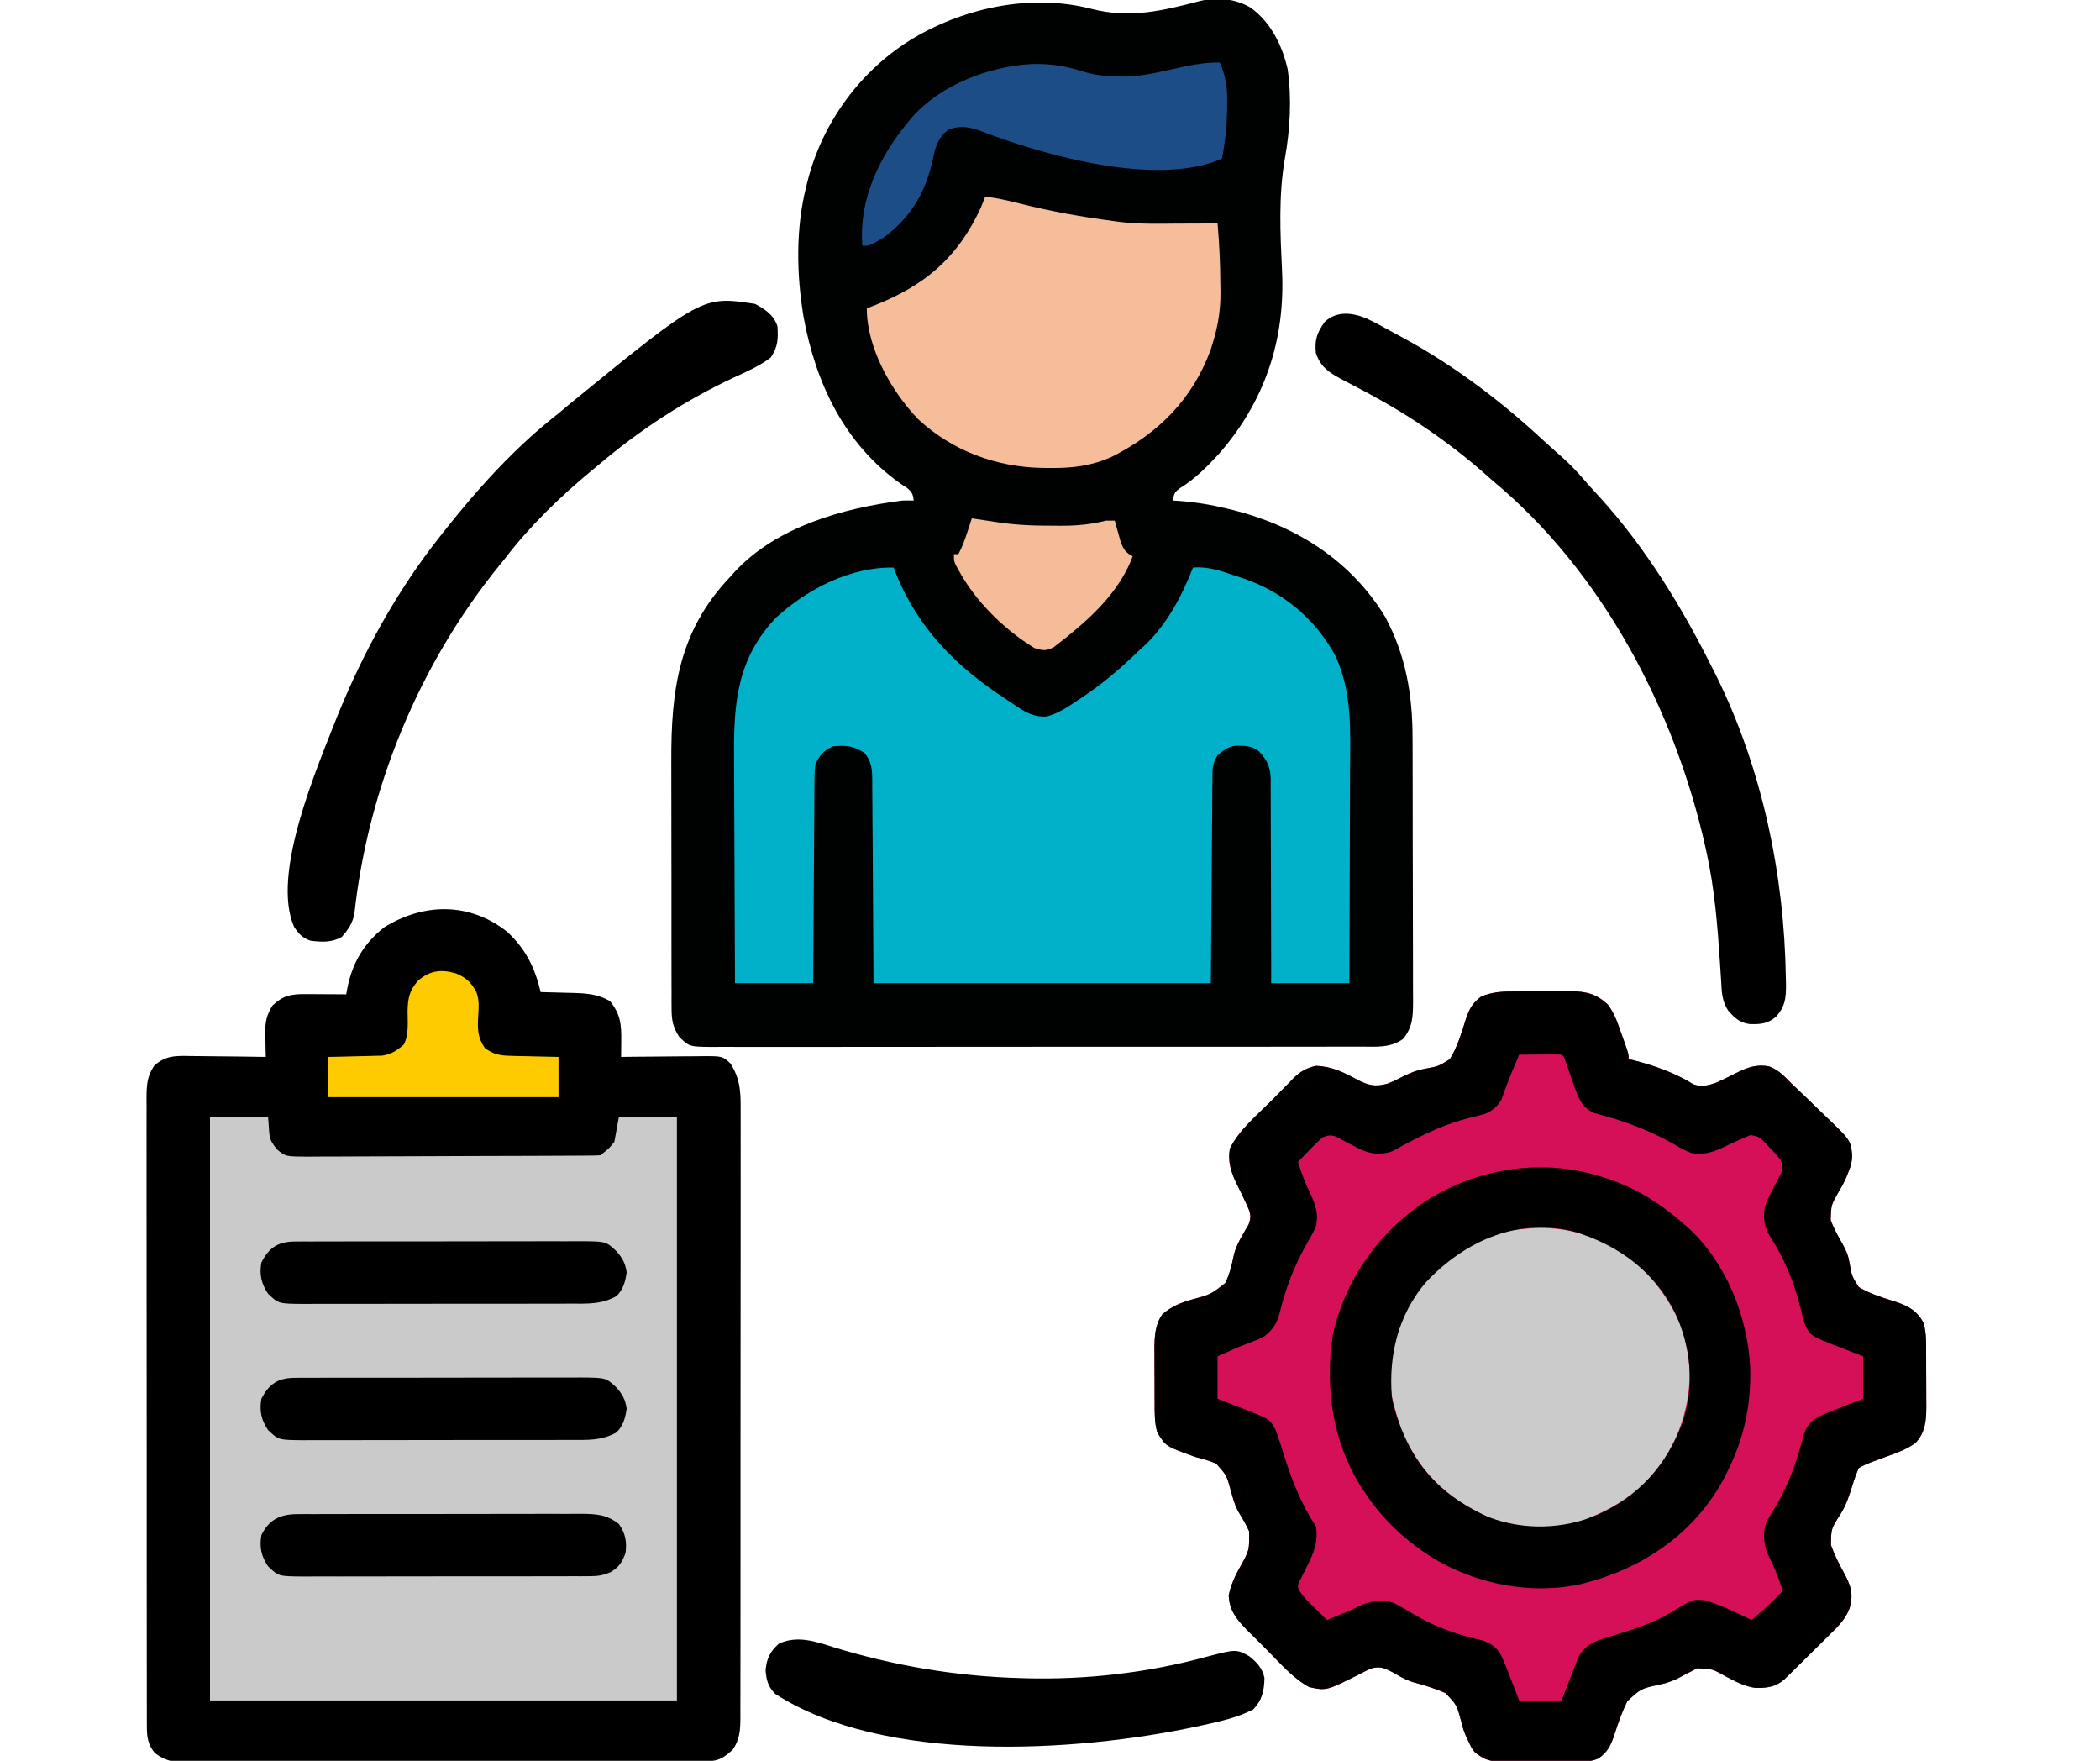
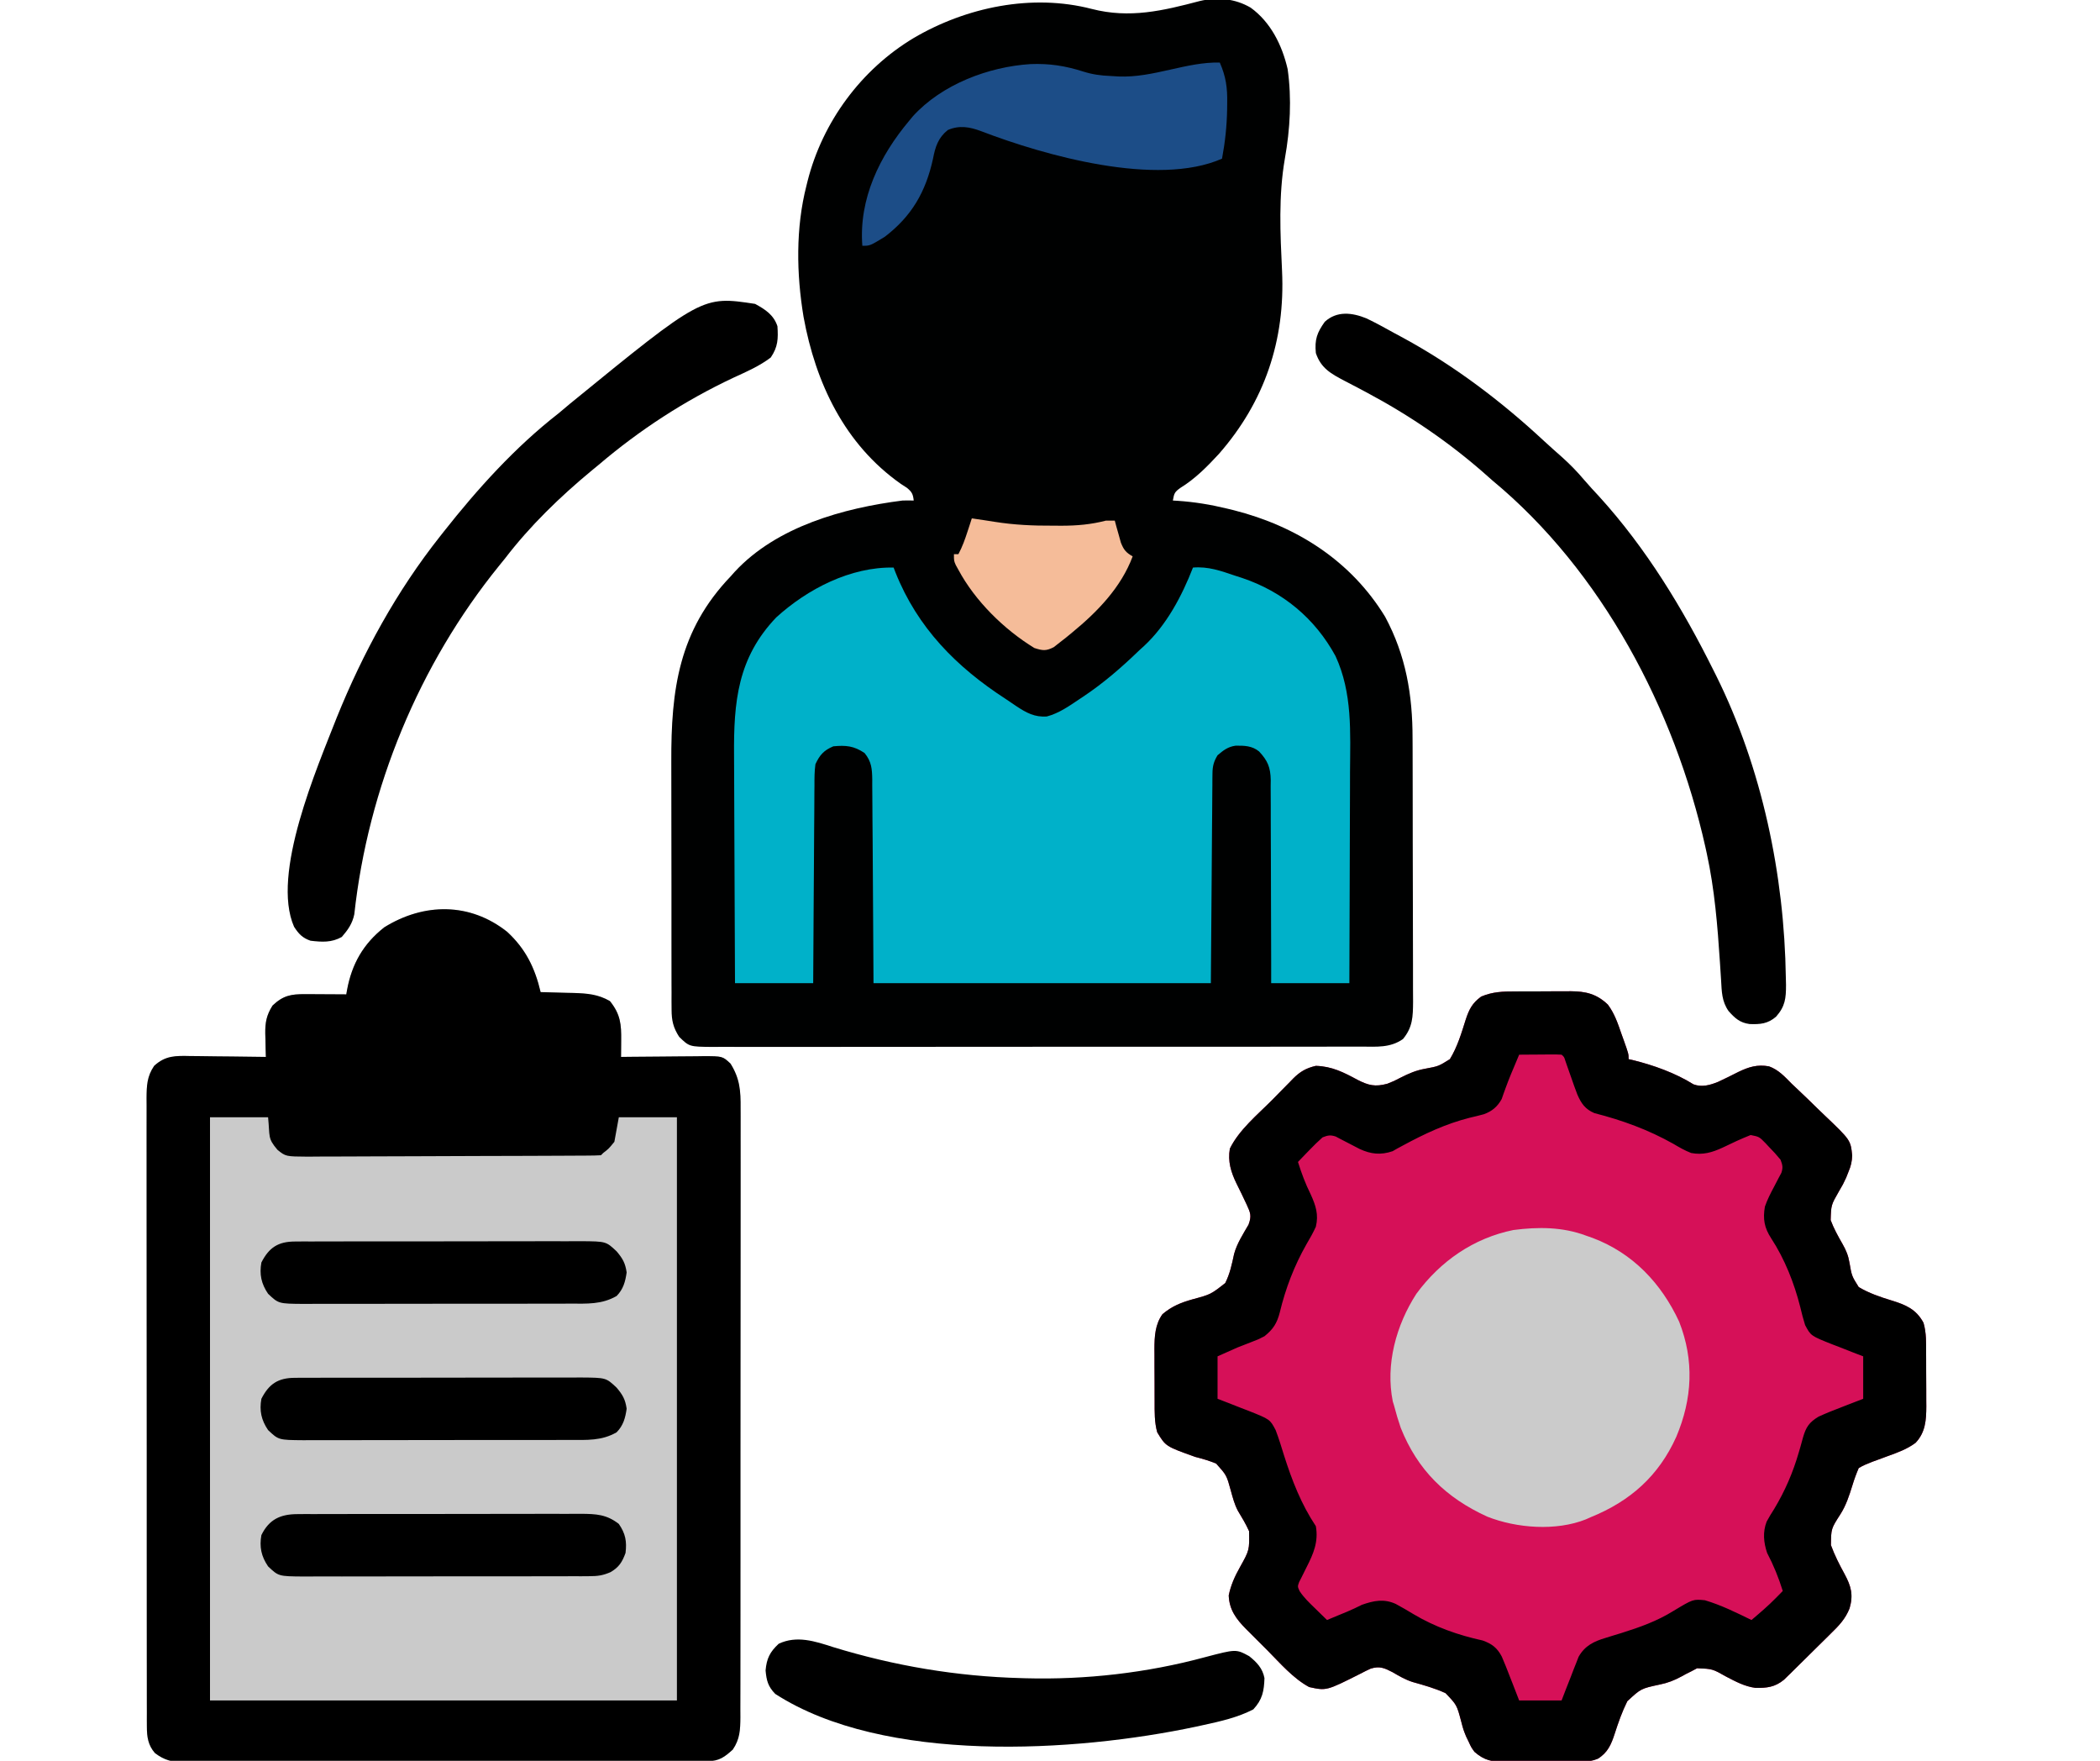
<svg xmlns="http://www.w3.org/2000/svg" version="1.1" width="940" height="788">
  <path d="M0 0 C9.002 6.489 14.13 16.85 16.586 27.531 C18.461 40.811 17.698 54.346 15.358 67.492 C12.448 84.221 13.281 101.014 14.083 117.895 C15.544 148.828 6.313 176.349 -14.227 199.781 C-19.379 205.369 -24.786 210.839 -31.289 214.844 C-34.099 216.811 -34.207 217.391 -34.789 220.594 C-34.063 220.636 -33.336 220.679 -32.588 220.722 C-25.105 221.241 -18.011 222.388 -10.727 224.156 C-9.647 224.418 -8.568 224.68 -7.457 224.949 C20.604 232.08 44.93 247.568 60.211 272.594 C69.534 289.914 72.515 307.617 72.501 327.107 C72.507 328.497 72.514 329.887 72.522 331.276 C72.539 335.003 72.544 338.73 72.545 342.457 C72.547 344.791 72.551 347.125 72.556 349.459 C72.575 357.618 72.583 365.776 72.582 373.934 C72.58 381.519 72.602 389.103 72.633 396.688 C72.659 403.226 72.67 409.764 72.669 416.302 C72.668 420.196 72.674 424.09 72.695 427.984 C72.714 431.639 72.714 435.294 72.7 438.949 C72.697 440.922 72.714 442.894 72.731 444.867 C72.683 451.59 72.58 456.308 68.211 461.594 C62.48 465.602 56.398 465.015 49.685 464.981 C48.41 464.987 47.135 464.992 45.822 464.998 C42.289 465.012 38.757 465.008 35.225 465.001 C31.413 464.996 27.601 465.008 23.789 465.019 C16.324 465.036 8.86 465.037 1.395 465.031 C-4.672 465.027 -10.739 465.029 -16.805 465.034 C-18.101 465.035 -18.101 465.035 -19.422 465.036 C-21.176 465.038 -22.93 465.039 -24.683 465.041 C-41.131 465.055 -57.578 465.049 -74.025 465.038 C-89.075 465.028 -104.125 465.041 -119.174 465.065 C-134.626 465.089 -150.078 465.099 -165.53 465.092 C-174.206 465.089 -182.881 465.091 -191.557 465.108 C-198.941 465.123 -206.326 465.124 -213.71 465.106 C-217.478 465.098 -221.246 465.096 -225.013 465.111 C-229.097 465.127 -233.18 465.113 -237.263 465.095 C-238.456 465.105 -239.648 465.114 -240.877 465.124 C-251.236 465.031 -251.236 465.031 -255.789 460.594 C-258.444 456.481 -259.165 453.309 -259.177 448.457 C-259.187 447.248 -259.197 446.039 -259.207 444.793 C-259.202 443.479 -259.198 442.165 -259.193 440.812 C-259.199 439.403 -259.206 437.995 -259.214 436.586 C-259.232 432.767 -259.231 428.949 -259.225 425.129 C-259.222 421.927 -259.228 418.725 -259.234 415.523 C-259.248 407.951 -259.246 400.379 -259.235 392.807 C-259.224 385.041 -259.238 377.275 -259.265 369.509 C-259.287 362.811 -259.293 356.114 -259.287 349.416 C-259.284 345.43 -259.286 341.444 -259.304 337.458 C-259.431 305.294 -255.976 278.835 -232.789 254.594 C-232.175 253.905 -231.562 253.217 -230.93 252.508 C-212.194 232.251 -182.24 223.944 -155.789 220.594 C-154.123 220.553 -152.455 220.532 -150.789 220.594 C-151.115 217.727 -151.57 216.774 -153.836 214.91 C-154.728 214.331 -155.62 213.753 -156.539 213.156 C-181.707 195.464 -194.694 168.058 -200.102 138.406 C-203.302 119.153 -203.662 98.591 -198.789 79.594 C-198.628 78.942 -198.467 78.291 -198.301 77.62 C-191.583 51.103 -174.28 27.655 -150.789 13.594 C-127.274 -0.219 -97.866 -6.342 -71.102 0.594 C-54.119 4.962 -39.266 1.418 -22.679 -2.964 C-14.821 -4.804 -6.96 -4.054 0 0 Z" fill="#000101" transform="translate(559.789,3.406)" />
  <path d="M0 0 C8.291 7.626 12.462 16.194 15 27 C15.69 27.015 16.381 27.029 17.092 27.044 C20.249 27.119 23.406 27.216 26.562 27.312 C27.649 27.335 28.735 27.358 29.854 27.381 C35.935 27.584 40.673 27.956 46 31 C50.742 36.865 51.153 41.421 51.062 48.75 C51.058 49.447 51.053 50.145 51.049 50.863 C51.037 52.576 51.019 54.288 51 56 C52.96 55.976 52.96 55.976 54.96 55.952 C59.814 55.898 64.669 55.864 69.524 55.835 C71.624 55.82 73.724 55.8 75.824 55.774 C78.845 55.737 81.866 55.72 84.887 55.707 C85.823 55.692 86.76 55.676 87.725 55.66 C96.428 55.658 96.428 55.658 100 59 C104.211 65.756 104.569 71.192 104.501 79.045 C104.507 80.244 104.512 81.443 104.518 82.679 C104.529 85.99 104.523 89.3 104.508 92.612 C104.497 96.189 104.509 99.766 104.518 103.344 C104.532 110.345 104.524 117.345 104.509 124.346 C104.493 132.5 104.496 140.655 104.5 148.809 C104.505 163.359 104.491 177.908 104.467 192.457 C104.443 206.573 104.436 220.688 104.446 234.804 C104.457 250.181 104.459 265.557 104.445 280.934 C104.443 282.574 104.442 284.213 104.44 285.853 C104.44 286.66 104.439 287.466 104.438 288.297 C104.433 293.981 104.435 299.664 104.439 305.348 C104.444 312.273 104.438 319.198 104.419 326.123 C104.409 329.656 104.404 333.189 104.411 336.721 C104.42 340.551 104.405 344.38 104.388 348.209 C104.397 349.885 104.397 349.885 104.406 351.594 C104.36 357.127 104.215 361.269 101 366 C97.296 369.342 94.899 371.121 89.932 371.137 C89.075 371.142 88.218 371.147 87.336 371.152 C86.389 371.153 85.443 371.153 84.467 371.154 C83.466 371.158 82.465 371.163 81.433 371.167 C78.056 371.181 74.679 371.187 71.302 371.193 C68.889 371.201 66.477 371.209 64.064 371.218 C56.808 371.242 49.552 371.257 42.296 371.27 C40.246 371.273 38.197 371.277 36.148 371.281 C23.424 371.307 10.699 371.329 -2.025 371.341 C-4.973 371.344 -7.921 371.347 -10.869 371.35 C-11.968 371.351 -11.968 371.351 -13.089 371.352 C-24.957 371.365 -36.825 371.398 -48.692 371.44 C-60.875 371.482 -73.058 371.506 -85.241 371.511 C-92.081 371.515 -98.922 371.526 -105.763 371.559 C-112.199 371.59 -118.634 371.596 -125.07 371.584 C-127.433 371.584 -129.795 371.592 -132.158 371.609 C-135.383 371.632 -138.607 371.624 -141.833 371.608 C-142.768 371.622 -143.703 371.636 -144.667 371.65 C-149.986 371.585 -153.349 370.768 -157.631 367.561 C-160.701 364.061 -161.25 360.317 -161.254 355.794 C-161.26 354.761 -161.266 353.727 -161.272 352.661 C-161.268 351.532 -161.265 350.403 -161.261 349.24 C-161.265 348.035 -161.268 346.83 -161.272 345.589 C-161.281 342.249 -161.28 338.908 -161.276 335.567 C-161.274 331.963 -161.283 328.359 -161.29 324.755 C-161.303 317.696 -161.305 310.637 -161.302 303.578 C-161.301 297.84 -161.302 292.103 -161.307 286.366 C-161.307 285.549 -161.308 284.733 -161.308 283.892 C-161.31 282.234 -161.311 280.575 -161.312 278.917 C-161.323 263.363 -161.321 247.809 -161.315 232.255 C-161.309 218.023 -161.321 203.791 -161.34 189.56 C-161.359 174.948 -161.367 160.337 -161.364 145.726 C-161.362 137.522 -161.364 129.318 -161.378 121.114 C-161.39 114.131 -161.392 107.147 -161.38 100.163 C-161.374 96.6 -161.373 93.037 -161.385 89.474 C-161.397 85.611 -161.387 81.749 -161.374 77.887 C-161.382 76.76 -161.389 75.633 -161.397 74.472 C-161.358 68.917 -161.232 64.749 -158 60 C-152.924 55.32 -148.325 55.465 -141.789 55.609 C-140.337 55.618 -140.337 55.618 -138.855 55.627 C-135.778 55.649 -132.702 55.699 -129.625 55.75 C-127.533 55.77 -125.44 55.788 -123.348 55.805 C-118.231 55.849 -113.116 55.918 -108 56 C-108.035 54.842 -108.07 53.685 -108.105 52.492 C-108.134 50.953 -108.161 49.414 -108.188 47.875 C-108.213 47.114 -108.238 46.354 -108.264 45.57 C-108.328 40.609 -107.73 37.309 -105 33 C-100.256 28.5 -96.738 27.868 -90.359 27.902 C-89.289 27.906 -88.22 27.909 -87.117 27.912 C-86.006 27.92 -84.895 27.929 -83.75 27.938 C-82.06 27.944 -82.06 27.944 -80.336 27.951 C-77.557 27.963 -74.779 27.979 -72 28 C-71.885 27.343 -71.771 26.685 -71.653 26.008 C-69.503 14.395 -64.391 5.381 -55 -2 C-37.293 -13.002 -16.694 -13.227 0 0 Z" fill="#CACACA" transform="translate(227,417)" />
  <path d="M0 0 C0.885 -0.004 1.77 -0.009 2.682 -0.013 C4.547 -0.019 6.412 -0.019 8.277 -0.015 C11.116 -0.012 13.955 -0.035 16.795 -0.061 C18.613 -0.063 20.432 -0.064 22.25 -0.062 C23.092 -0.072 23.934 -0.081 24.801 -0.09 C31.53 -0.038 36.369 1.083 41.391 5.879 C44.385 9.845 45.898 14.393 47.504 19.051 C47.815 19.913 48.127 20.776 48.447 21.664 C50.691 27.967 50.691 27.967 50.691 30.301 C51.3 30.436 51.908 30.571 52.535 30.711 C61.765 32.978 71.63 36.497 79.727 41.578 C83.533 42.978 87.133 41.935 90.796 40.444 C93.842 39.023 96.853 37.542 99.844 36.008 C104.536 33.762 108.327 32.597 113.527 33.525 C117.805 35.058 120.547 38.124 123.691 41.301 C124.667 42.228 125.646 43.152 126.628 44.073 C129.407 46.688 132.144 49.342 134.866 52.016 C136.003 53.126 137.148 54.229 138.299 55.325 C150.061 66.533 150.061 66.533 150.762 73.419 C150.663 76.048 150.234 78.067 149.191 80.488 C148.642 81.882 148.642 81.882 148.082 83.305 C146.691 86.301 146.691 86.301 144.801 89.516 C141.329 95.573 141.329 95.573 141.129 102.342 C142.541 106.126 144.45 109.552 146.457 113.047 C148.055 115.857 149.025 118.208 149.551 121.398 C150.573 127.331 150.573 127.331 153.691 132.301 C158.253 135.016 163.177 136.705 168.239 138.25 C174.653 140.222 179.405 142.148 182.691 148.301 C184.01 152.811 183.853 157.415 183.859 162.074 C183.863 162.916 183.866 163.758 183.869 164.626 C183.875 166.402 183.877 168.179 183.877 169.956 C183.879 172.66 183.897 175.363 183.916 178.066 C183.919 179.798 183.921 181.53 183.922 183.262 C183.929 184.063 183.936 184.864 183.944 185.69 C183.919 191.88 183.563 197.318 179.137 202.008 C175.313 204.846 171.018 206.394 166.566 207.988 C164.98 208.574 163.394 209.161 161.809 209.75 C161.114 210.001 160.419 210.252 159.703 210.51 C157.589 211.341 155.635 212.119 153.691 213.301 C152.58 215.885 151.694 218.312 150.879 220.988 C149.432 225.618 148.062 229.952 145.434 234.059 C141.33 240.445 141.33 240.445 141.253 247.787 C142.91 252.334 145.055 256.532 147.379 260.77 C150.278 266.173 151.352 270.023 149.597 276.073 C147.736 280.802 144.805 283.862 141.195 287.355 C140.565 287.983 139.935 288.611 139.286 289.257 C137.962 290.572 136.631 291.881 135.295 293.185 C133.251 295.179 131.227 297.191 129.205 299.207 C127.911 300.487 126.616 301.765 125.32 303.043 C124.716 303.642 124.112 304.241 123.489 304.858 C122.919 305.413 122.348 305.967 121.76 306.539 C121.263 307.025 120.766 307.512 120.253 308.013 C116.19 311.363 112.543 311.764 107.42 311.661 C102.643 311.03 98.677 308.878 94.441 306.676 C88.212 303.157 88.212 303.157 81.352 302.887 C80.474 303.353 79.596 303.82 78.691 304.301 C77.973 304.657 77.255 305.012 76.516 305.379 C75.811 305.766 75.105 306.152 74.379 306.551 C71.124 308.311 68.189 309.472 64.582 310.188 C56.202 311.991 56.202 311.991 50.111 317.642 C47.767 322.356 46.067 327.207 44.453 332.211 C42.918 336.969 41.304 340.729 36.857 343.404 C34.419 344.413 32.65 344.566 30.018 344.591 C29.097 344.604 28.175 344.617 27.226 344.63 C25.743 344.633 25.743 344.633 24.23 344.637 C23.207 344.643 22.184 344.65 21.129 344.657 C18.966 344.667 16.802 344.672 14.639 344.671 C11.335 344.676 8.033 344.712 4.73 344.75 C2.626 344.756 0.522 344.76 -1.582 344.762 C-3.059 344.783 -3.059 344.783 -4.566 344.805 C-10.467 344.766 -13.802 344.208 -18.309 340.301 C-19.777 338.25 -19.777 338.25 -20.809 335.988 C-21.229 335.119 -21.649 334.251 -22.082 333.355 C-23.309 330.301 -23.309 330.301 -24.285 326.559 C-26.215 319.307 -26.215 319.307 -31.242 314.044 C-35.995 311.834 -40.978 310.459 -46.012 309.043 C-49.283 307.986 -51.969 306.414 -54.934 304.676 C-58.616 302.771 -60.719 301.817 -64.746 303.051 C-66.292 303.748 -67.811 304.506 -69.309 305.301 C-84.583 312.996 -84.583 312.996 -92.309 311.301 C-99.514 307.397 -105.276 300.64 -111.001 294.869 C-112.628 293.231 -114.266 291.604 -115.904 289.979 C-116.952 288.929 -118 287.879 -119.047 286.828 C-119.531 286.348 -120.016 285.867 -120.515 285.373 C-124.947 280.879 -128.061 276.743 -128.309 270.301 C-127.393 265.76 -125.566 261.705 -123.301 257.691 C-119.023 250.014 -119.023 250.014 -119.203 241.531 C-120.637 238.305 -122.473 235.328 -124.277 232.298 C-125.744 229.458 -126.504 226.523 -127.351 223.452 C-129.257 216.505 -129.257 216.505 -133.93 211.293 C-137.029 210.011 -140.06 209.128 -143.309 208.301 C-156.512 203.584 -156.512 203.584 -160.309 197.301 C-161.587 192.765 -161.47 188.202 -161.477 183.527 C-161.482 182.264 -161.482 182.264 -161.487 180.976 C-161.492 179.199 -161.494 177.422 -161.494 175.646 C-161.496 172.942 -161.514 170.239 -161.533 167.535 C-161.536 165.803 -161.538 164.072 -161.539 162.34 C-161.546 161.539 -161.553 160.737 -161.561 159.912 C-161.539 154.424 -161.277 149.031 -157.953 144.421 C-153.733 140.88 -149.807 139.289 -144.53 137.794 C-136.352 135.587 -136.352 135.587 -129.869 130.505 C-127.773 126.373 -126.866 121.98 -125.899 117.477 C-124.613 112.739 -121.864 108.579 -119.434 104.352 C-117.982 100.414 -118.577 99.071 -120.309 95.301 C-121.775 92.162 -123.275 89.05 -124.83 85.955 C-127.299 80.855 -128.784 76.096 -127.809 70.363 C-123.655 61.883 -115.461 55.208 -108.856 48.553 C-107.777 47.462 -106.701 46.366 -105.631 45.266 C-104.063 43.656 -102.482 42.059 -100.898 40.465 C-100.426 39.975 -99.954 39.486 -99.468 38.981 C-96.315 35.849 -93.634 34.303 -89.309 33.301 C-82.049 33.522 -76.874 36.204 -70.576 39.594 C-65.724 42.057 -62.766 42.791 -57.309 41.301 C-54.273 40.097 -54.273 40.097 -51.309 38.551 C-47.601 36.684 -44.548 35.344 -40.449 34.602 C-34.402 33.484 -34.402 33.484 -29.309 30.301 C-25.965 24.819 -24.146 18.736 -22.238 12.645 C-20.741 8.075 -19.313 5.2 -15.309 2.301 C-10.16 0.108 -5.496 -0.006 0 0 Z" fill="#D61058" transform="translate(678.309,443.699)" />
  <path d="M0 0 C8.291 7.626 12.462 16.194 15 27 C15.69 27.015 16.381 27.029 17.092 27.044 C20.249 27.119 23.406 27.216 26.562 27.312 C27.649 27.335 28.735 27.358 29.854 27.381 C35.935 27.584 40.673 27.956 46 31 C50.742 36.865 51.153 41.421 51.062 48.75 C51.058 49.447 51.053 50.145 51.049 50.863 C51.037 52.576 51.019 54.288 51 56 C52.96 55.976 52.96 55.976 54.96 55.952 C59.814 55.898 64.669 55.864 69.524 55.835 C71.624 55.82 73.724 55.8 75.824 55.774 C78.845 55.737 81.866 55.72 84.887 55.707 C85.823 55.692 86.76 55.676 87.725 55.66 C96.428 55.658 96.428 55.658 100 59 C104.211 65.756 104.569 71.192 104.501 79.045 C104.507 80.244 104.512 81.443 104.518 82.679 C104.529 85.99 104.523 89.3 104.508 92.612 C104.497 96.189 104.509 99.766 104.518 103.344 C104.532 110.345 104.524 117.345 104.509 124.346 C104.493 132.5 104.496 140.655 104.5 148.809 C104.505 163.359 104.491 177.908 104.467 192.457 C104.443 206.573 104.436 220.688 104.446 234.804 C104.457 250.181 104.459 265.557 104.445 280.934 C104.443 282.574 104.442 284.213 104.44 285.853 C104.44 286.66 104.439 287.466 104.438 288.297 C104.433 293.981 104.435 299.664 104.439 305.348 C104.444 312.273 104.438 319.198 104.419 326.123 C104.409 329.656 104.404 333.189 104.411 336.721 C104.42 340.551 104.405 344.38 104.388 348.209 C104.397 349.885 104.397 349.885 104.406 351.594 C104.36 357.127 104.215 361.269 101 366 C97.296 369.342 94.899 371.121 89.932 371.137 C89.075 371.142 88.218 371.147 87.336 371.152 C86.389 371.153 85.443 371.153 84.467 371.154 C83.466 371.158 82.465 371.163 81.433 371.167 C78.056 371.181 74.679 371.187 71.302 371.193 C68.889 371.201 66.477 371.209 64.064 371.218 C56.808 371.242 49.552 371.257 42.296 371.27 C40.246 371.273 38.197 371.277 36.148 371.281 C23.424 371.307 10.699 371.329 -2.025 371.341 C-4.973 371.344 -7.921 371.347 -10.869 371.35 C-11.968 371.351 -11.968 371.351 -13.089 371.352 C-24.957 371.365 -36.825 371.398 -48.692 371.44 C-60.875 371.482 -73.058 371.506 -85.241 371.511 C-92.081 371.515 -98.922 371.526 -105.763 371.559 C-112.199 371.59 -118.634 371.596 -125.07 371.584 C-127.433 371.584 -129.795 371.592 -132.158 371.609 C-135.383 371.632 -138.607 371.624 -141.833 371.608 C-142.768 371.622 -143.703 371.636 -144.667 371.65 C-149.986 371.585 -153.349 370.768 -157.631 367.561 C-160.701 364.061 -161.25 360.317 -161.254 355.794 C-161.26 354.761 -161.266 353.727 -161.272 352.661 C-161.268 351.532 -161.265 350.403 -161.261 349.24 C-161.265 348.035 -161.268 346.83 -161.272 345.589 C-161.281 342.249 -161.28 338.908 -161.276 335.567 C-161.274 331.963 -161.283 328.359 -161.29 324.755 C-161.303 317.696 -161.305 310.637 -161.302 303.578 C-161.301 297.84 -161.302 292.103 -161.307 286.366 C-161.307 285.549 -161.308 284.733 -161.308 283.892 C-161.31 282.234 -161.311 280.575 -161.312 278.917 C-161.323 263.363 -161.321 247.809 -161.315 232.255 C-161.309 218.023 -161.321 203.791 -161.34 189.56 C-161.359 174.948 -161.367 160.337 -161.364 145.726 C-161.362 137.522 -161.364 129.318 -161.378 121.114 C-161.39 114.131 -161.392 107.147 -161.38 100.163 C-161.374 96.6 -161.373 93.037 -161.385 89.474 C-161.397 85.611 -161.387 81.749 -161.374 77.887 C-161.382 76.76 -161.389 75.633 -161.397 74.472 C-161.358 68.917 -161.232 64.749 -158 60 C-152.924 55.32 -148.325 55.465 -141.789 55.609 C-140.337 55.618 -140.337 55.618 -138.855 55.627 C-135.778 55.649 -132.702 55.699 -129.625 55.75 C-127.533 55.77 -125.44 55.788 -123.348 55.805 C-118.231 55.849 -113.116 55.918 -108 56 C-108.035 54.842 -108.07 53.685 -108.105 52.492 C-108.134 50.953 -108.161 49.414 -108.188 47.875 C-108.213 47.114 -108.238 46.354 -108.264 45.57 C-108.328 40.609 -107.73 37.309 -105 33 C-100.256 28.5 -96.738 27.868 -90.359 27.902 C-89.289 27.906 -88.22 27.909 -87.117 27.912 C-86.006 27.92 -84.895 27.929 -83.75 27.938 C-82.06 27.944 -82.06 27.944 -80.336 27.951 C-77.557 27.963 -74.779 27.979 -72 28 C-71.885 27.343 -71.771 26.685 -71.653 26.008 C-69.503 14.395 -64.391 5.381 -55 -2 C-37.293 -13.002 -16.694 -13.227 0 0 Z M-133 83 C-133 169.13 -133 255.26 -133 344 C-64.03 344 4.94 344 76 344 C76 257.87 76 171.74 76 83 C67.42 83 58.84 83 50 83 C49.34 86.63 48.68 90.26 48 94 C45.438 97.125 45.438 97.125 43 99 C42.67 99.33 42.34 99.66 42 100 C40.192 100.107 38.379 100.144 36.567 100.154 C35.388 100.163 34.209 100.171 32.994 100.18 C31.689 100.184 30.383 100.188 29.038 100.193 C27.659 100.201 26.279 100.209 24.9 100.218 C20.356 100.244 15.813 100.259 11.27 100.273 C9.707 100.279 8.144 100.284 6.581 100.29 C0.08 100.311 -6.422 100.33 -12.924 100.341 C-22.246 100.357 -31.567 100.391 -40.889 100.448 C-47.44 100.486 -53.991 100.506 -60.542 100.511 C-64.456 100.515 -68.37 100.527 -72.284 100.559 C-75.968 100.589 -79.652 100.596 -83.337 100.584 C-85.33 100.584 -87.323 100.608 -89.317 100.633 C-99.087 100.565 -99.087 100.565 -102.788 97.589 C-107.299 92.31 -106.127 91.734 -107 83 C-115.58 83 -124.16 83 -133 83 Z" fill="#000000" transform="translate(227,417)" />
  <path d="M0 0 C0.28 0.727 0.559 1.454 0.848 2.203 C10.725 26.976 28.104 44.524 50.205 58.83 C51.795 59.866 53.36 60.94 54.922 62.02 C59.362 64.963 63.17 67.065 68.605 66.637 C73.984 65.207 78.428 62.076 83 59 C83.559 58.631 84.118 58.261 84.693 57.88 C93.936 51.731 102.025 44.7 110 37 C110.677 36.386 111.354 35.773 112.051 35.141 C122.189 25.725 129.039 12.738 134 0 C140.792 -0.557 146.429 1.451 152.812 3.625 C153.842 3.956 154.871 4.288 155.932 4.629 C174.168 10.742 188.621 22.72 197.812 39.625 C205.429 56.156 204.401 73.636 204.293 91.469 C204.286 94.204 204.283 96.938 204.28 99.673 C204.271 106.094 204.246 112.514 204.216 118.934 C204.182 126.255 204.166 133.576 204.151 140.896 C204.12 155.931 204.065 170.965 204 186 C192.45 186 180.9 186 169 186 C169.001 183.068 169.002 180.136 169.003 177.115 C169.003 167.42 168.969 157.725 168.92 148.03 C168.891 142.153 168.873 136.276 168.88 130.398 C168.886 124.724 168.864 119.052 168.821 113.378 C168.81 111.215 168.81 109.052 168.82 106.889 C168.832 103.856 168.807 100.824 168.773 97.791 C168.791 96.454 168.791 96.454 168.81 95.09 C168.697 89.428 167.461 86.429 163.578 82.285 C160.446 79.735 156.987 79.664 153.066 79.715 C149.647 80.187 147.573 81.794 145 84 C143.282 86.813 142.747 88.925 142.722 92.201 C142.71 93.03 142.699 93.858 142.688 94.712 C142.686 95.615 142.683 96.519 142.681 97.45 C142.671 98.422 142.661 99.394 142.65 100.395 C142.62 103.54 142.603 106.684 142.586 109.828 C142.569 111.77 142.551 113.712 142.532 115.654 C142.469 122.852 142.423 130.051 142.375 137.25 C142.251 153.338 142.127 169.425 142 186 C92.17 186 42.34 186 -9 186 C-9.312 137.312 -9.312 137.312 -9.388 121.947 C-9.425 117.396 -9.425 117.396 -9.465 112.846 C-9.481 110.821 -9.491 108.796 -9.497 106.771 C-9.507 103.702 -9.535 100.633 -9.568 97.564 C-9.566 96.664 -9.565 95.764 -9.563 94.836 C-9.635 90.085 -9.878 86.834 -13 83 C-17.788 79.771 -21.408 79.467 -27 80 C-31.249 81.794 -33.069 83.854 -35 88 C-35.448 91.187 -35.438 94.349 -35.432 97.564 C-35.443 98.52 -35.453 99.477 -35.463 100.462 C-35.493 103.617 -35.503 106.771 -35.512 109.926 C-35.529 112.116 -35.547 114.306 -35.566 116.496 C-35.614 122.255 -35.643 128.013 -35.67 133.772 C-35.699 139.651 -35.746 145.53 -35.791 151.408 C-35.877 162.939 -35.943 174.469 -36 186 C-47.55 186 -59.1 186 -71 186 C-71.091 169.7 -71.164 153.401 -71.207 137.101 C-71.228 129.531 -71.256 121.962 -71.302 114.392 C-71.342 107.787 -71.367 101.183 -71.376 94.579 C-71.382 91.087 -71.394 87.597 -71.423 84.106 C-71.617 60.143 -69.862 40.435 -52.539 22.309 C-38.503 9.546 -19.255 -0.378 0 0 Z" fill="#00B1C9" transform="translate(400,254)" />
  <path d="M0 0 C0.885 -0.004 1.77 -0.009 2.682 -0.013 C4.547 -0.019 6.412 -0.019 8.277 -0.015 C11.116 -0.012 13.955 -0.035 16.795 -0.061 C18.613 -0.063 20.432 -0.064 22.25 -0.062 C23.092 -0.072 23.934 -0.081 24.801 -0.09 C31.53 -0.038 36.369 1.083 41.391 5.879 C44.385 9.845 45.898 14.393 47.504 19.051 C47.815 19.913 48.127 20.776 48.447 21.664 C50.691 27.967 50.691 27.967 50.691 30.301 C51.3 30.436 51.908 30.571 52.535 30.711 C61.765 32.978 71.63 36.497 79.727 41.578 C83.533 42.978 87.133 41.935 90.796 40.444 C93.842 39.023 96.853 37.542 99.844 36.008 C104.536 33.762 108.327 32.597 113.527 33.525 C117.805 35.058 120.547 38.124 123.691 41.301 C124.667 42.228 125.646 43.152 126.628 44.073 C129.407 46.688 132.144 49.342 134.866 52.016 C136.003 53.126 137.148 54.229 138.299 55.325 C150.061 66.533 150.061 66.533 150.762 73.419 C150.663 76.048 150.234 78.067 149.191 80.488 C148.642 81.882 148.642 81.882 148.082 83.305 C146.691 86.301 146.691 86.301 144.801 89.516 C141.329 95.573 141.329 95.573 141.129 102.342 C142.541 106.126 144.45 109.552 146.457 113.047 C148.055 115.857 149.025 118.208 149.551 121.398 C150.573 127.331 150.573 127.331 153.691 132.301 C158.253 135.016 163.177 136.705 168.239 138.25 C174.653 140.222 179.405 142.148 182.691 148.301 C184.01 152.811 183.853 157.415 183.859 162.074 C183.863 162.916 183.866 163.758 183.869 164.626 C183.875 166.402 183.877 168.179 183.877 169.956 C183.879 172.66 183.897 175.363 183.916 178.066 C183.919 179.798 183.921 181.53 183.922 183.262 C183.929 184.063 183.936 184.864 183.944 185.69 C183.919 191.88 183.563 197.318 179.137 202.008 C175.313 204.846 171.018 206.394 166.566 207.988 C164.98 208.574 163.394 209.161 161.809 209.75 C161.114 210.001 160.419 210.252 159.703 210.51 C157.589 211.341 155.635 212.119 153.691 213.301 C152.58 215.885 151.694 218.312 150.879 220.988 C149.432 225.618 148.062 229.952 145.434 234.059 C141.33 240.445 141.33 240.445 141.253 247.787 C142.91 252.334 145.055 256.532 147.379 260.77 C150.278 266.173 151.352 270.023 149.597 276.073 C147.736 280.802 144.805 283.862 141.195 287.355 C140.565 287.983 139.935 288.611 139.286 289.257 C137.962 290.572 136.631 291.881 135.295 293.185 C133.251 295.179 131.227 297.191 129.205 299.207 C127.911 300.487 126.616 301.765 125.32 303.043 C124.716 303.642 124.112 304.241 123.489 304.858 C122.919 305.413 122.348 305.967 121.76 306.539 C121.263 307.025 120.766 307.512 120.253 308.013 C116.19 311.363 112.543 311.764 107.42 311.661 C102.643 311.03 98.677 308.878 94.441 306.676 C88.212 303.157 88.212 303.157 81.352 302.887 C80.474 303.353 79.596 303.82 78.691 304.301 C77.973 304.657 77.255 305.012 76.516 305.379 C75.811 305.766 75.105 306.152 74.379 306.551 C71.124 308.311 68.189 309.472 64.582 310.188 C56.202 311.991 56.202 311.991 50.111 317.642 C47.767 322.356 46.067 327.207 44.453 332.211 C42.918 336.969 41.304 340.729 36.857 343.404 C34.419 344.413 32.65 344.566 30.018 344.591 C29.097 344.604 28.175 344.617 27.226 344.63 C25.743 344.633 25.743 344.633 24.23 344.637 C23.207 344.643 22.184 344.65 21.129 344.657 C18.966 344.667 16.802 344.672 14.639 344.671 C11.335 344.676 8.033 344.712 4.73 344.75 C2.626 344.756 0.522 344.76 -1.582 344.762 C-3.059 344.783 -3.059 344.783 -4.566 344.805 C-10.467 344.766 -13.802 344.208 -18.309 340.301 C-19.777 338.25 -19.777 338.25 -20.809 335.988 C-21.229 335.119 -21.649 334.251 -22.082 333.355 C-23.309 330.301 -23.309 330.301 -24.285 326.559 C-26.215 319.307 -26.215 319.307 -31.242 314.044 C-35.995 311.834 -40.978 310.459 -46.012 309.043 C-49.283 307.986 -51.969 306.414 -54.934 304.676 C-58.616 302.771 -60.719 301.817 -64.746 303.051 C-66.292 303.748 -67.811 304.506 -69.309 305.301 C-84.583 312.996 -84.583 312.996 -92.309 311.301 C-99.514 307.397 -105.276 300.64 -111.001 294.869 C-112.628 293.231 -114.266 291.604 -115.904 289.979 C-116.952 288.929 -118 287.879 -119.047 286.828 C-119.531 286.348 -120.016 285.867 -120.515 285.373 C-124.947 280.879 -128.061 276.743 -128.309 270.301 C-127.393 265.76 -125.566 261.705 -123.301 257.691 C-119.023 250.014 -119.023 250.014 -119.203 241.531 C-120.637 238.305 -122.473 235.328 -124.277 232.298 C-125.744 229.458 -126.504 226.523 -127.351 223.452 C-129.257 216.505 -129.257 216.505 -133.93 211.293 C-137.029 210.011 -140.06 209.128 -143.309 208.301 C-156.512 203.584 -156.512 203.584 -160.309 197.301 C-161.587 192.765 -161.47 188.202 -161.477 183.527 C-161.482 182.264 -161.482 182.264 -161.487 180.976 C-161.492 179.199 -161.494 177.422 -161.494 175.646 C-161.496 172.942 -161.514 170.239 -161.533 167.535 C-161.536 165.803 -161.538 164.072 -161.539 162.34 C-161.546 161.539 -161.553 160.737 -161.561 159.912 C-161.539 154.424 -161.277 149.031 -157.953 144.421 C-153.733 140.88 -149.807 139.289 -144.53 137.794 C-136.352 135.587 -136.352 135.587 -129.869 130.505 C-127.773 126.373 -126.866 121.98 -125.899 117.477 C-124.613 112.739 -121.864 108.579 -119.434 104.352 C-117.982 100.414 -118.577 99.071 -120.309 95.301 C-121.775 92.162 -123.275 89.05 -124.83 85.955 C-127.299 80.855 -128.784 76.096 -127.809 70.363 C-123.655 61.883 -115.461 55.208 -108.856 48.553 C-107.777 47.462 -106.701 46.366 -105.631 45.266 C-104.063 43.656 -102.482 42.059 -100.898 40.465 C-100.426 39.975 -99.954 39.486 -99.468 38.981 C-96.315 35.849 -93.634 34.303 -89.309 33.301 C-82.049 33.522 -76.874 36.204 -70.576 39.594 C-65.724 42.057 -62.766 42.791 -57.309 41.301 C-54.273 40.097 -54.273 40.097 -51.309 38.551 C-47.601 36.684 -44.548 35.344 -40.449 34.602 C-34.402 33.484 -34.402 33.484 -29.309 30.301 C-25.965 24.819 -24.146 18.736 -22.238 12.645 C-20.741 8.075 -19.313 5.2 -15.309 2.301 C-10.16 0.108 -5.496 -0.006 0 0 Z M1.691 28.301 C0.94 30.092 0.191 31.884 -0.559 33.676 C-1.018 34.766 -1.476 35.857 -1.949 36.98 C-2.79 39.033 -3.598 41.099 -4.355 43.184 C-4.67 44.047 -4.985 44.911 -5.309 45.801 C-5.577 46.574 -5.845 47.348 -6.121 48.145 C-8.002 51.56 -10.426 53.626 -14.127 54.953 C-16.261 55.538 -18.403 56.051 -20.559 56.551 C-31.18 59.25 -40.701 63.726 -50.312 68.926 C-51.157 69.38 -52.001 69.833 -52.871 70.301 C-53.894 70.889 -53.894 70.889 -54.938 71.488 C-60.263 73.313 -64.674 72.824 -69.668 70.516 C-71.139 69.772 -72.603 69.013 -74.059 68.238 C-75.527 67.466 -77.001 66.704 -78.48 65.953 C-79.441 65.443 -79.441 65.443 -80.421 64.922 C-82.819 64.133 -83.975 64.385 -86.309 65.301 C-88.331 67.111 -90.195 68.904 -92.059 70.863 C-92.565 71.383 -93.072 71.904 -93.594 72.439 C-94.839 73.72 -96.075 75.009 -97.309 76.301 C-95.729 81.373 -93.984 86.041 -91.621 90.801 C-89.337 95.814 -88.002 99.84 -89.309 105.301 C-90.553 108.04 -91.999 110.58 -93.527 113.172 C-98.976 122.742 -102.88 132.931 -105.448 143.629 C-106.709 148.498 -108.388 151.16 -112.309 154.301 C-115.105 155.742 -115.105 155.742 -118.059 156.863 C-119.621 157.474 -119.621 157.474 -121.215 158.098 C-122.746 158.693 -122.746 158.693 -124.309 159.301 C-127.323 160.605 -130.314 161.953 -133.309 163.301 C-133.309 169.571 -133.309 175.841 -133.309 182.301 C-130.996 183.188 -130.996 183.188 -128.637 184.094 C-126.61 184.891 -124.584 185.689 -122.559 186.488 C-121.035 187.069 -121.035 187.069 -119.48 187.662 C-109.838 191.5 -109.838 191.5 -107.309 196.301 C-105.893 200.024 -104.719 203.804 -103.559 207.613 C-100.004 218.804 -95.852 229.486 -89.309 239.301 C-88.088 246.237 -90.333 251.539 -93.434 257.613 C-94.221 259.165 -94.996 260.723 -95.754 262.289 C-96.1 262.965 -96.445 263.641 -96.801 264.337 C-97.514 266.338 -97.514 266.338 -96.568 268.377 C-94.655 271.299 -92.182 273.635 -89.684 276.051 C-89.168 276.557 -88.652 277.064 -88.121 277.586 C-86.855 278.829 -85.582 280.065 -84.309 281.301 C-82.454 280.53 -80.6 279.759 -78.746 278.988 C-77.644 278.535 -76.542 278.081 -75.406 277.613 C-73.108 276.64 -70.91 275.604 -68.684 274.488 C-63.425 272.638 -58.841 271.691 -53.553 274.101 C-50.86 275.539 -48.243 277.089 -45.626 278.664 C-36.023 284.399 -25.569 288.09 -14.641 290.465 C-10.524 291.94 -8.118 293.74 -6.071 297.688 C-4.802 300.617 -3.633 303.568 -2.496 306.551 C-2.089 307.582 -1.683 308.613 -1.264 309.676 C-0.265 312.212 0.715 314.756 1.691 317.301 C7.961 317.301 14.231 317.301 20.691 317.301 C21.283 315.759 21.875 314.217 22.484 312.629 C23.282 310.603 24.08 308.577 24.879 306.551 C25.266 305.535 25.654 304.519 26.053 303.473 C26.443 302.493 26.833 301.513 27.234 300.504 C27.585 299.603 27.936 298.702 28.298 297.774 C31.126 292.756 35.168 290.853 40.523 289.258 C42.205 288.737 42.205 288.737 43.92 288.205 C45.103 287.845 46.285 287.484 47.504 287.113 C55.77 284.511 63.375 281.812 70.754 277.238 C79.53 271.95 79.53 271.95 84.832 272.453 C92.088 274.604 98.906 277.99 105.691 281.301 C109.457 278.12 113.176 274.949 116.629 271.426 C117.509 270.532 117.509 270.532 118.406 269.621 C118.83 269.185 119.254 268.75 119.691 268.301 C117.821 262.296 115.597 256.846 112.68 251.27 C111.124 246.597 110.667 241.969 112.464 237.289 C113.52 235.312 114.667 233.436 115.879 231.551 C120.768 223.404 124.284 215.226 126.926 206.078 C127.138 205.358 127.349 204.637 127.567 203.895 C127.973 202.495 128.361 201.09 128.729 199.68 C130.073 194.976 131.512 192.82 135.691 190.301 C139.077 188.739 142.522 187.38 146.004 186.051 C146.935 185.687 147.867 185.324 148.826 184.949 C151.112 184.059 153.401 183.179 155.691 182.301 C155.691 176.031 155.691 169.761 155.691 163.301 C154.15 162.709 152.608 162.117 151.02 161.508 C148.993 160.71 146.967 159.912 144.941 159.113 C143.926 158.726 142.91 158.339 141.863 157.939 C132.237 154.108 132.237 154.108 129.691 149.301 C128.844 146.576 128.139 143.947 127.504 141.176 C124.816 130.522 120.56 119.756 114.524 110.513 C111.404 105.733 110.746 101.833 111.691 96.301 C112.77 93.203 114.201 90.373 115.754 87.488 C116.526 86.029 117.288 84.564 118.039 83.094 C118.379 82.46 118.72 81.826 119.071 81.173 C119.862 78.787 119.59 77.628 118.691 75.301 C116.992 73.233 115.32 71.374 113.441 69.488 C112.963 68.973 112.485 68.458 111.992 67.928 C109.155 65.027 109.155 65.027 105.32 64.254 C101.073 65.945 96.944 67.853 92.838 69.861 C88.077 72.062 83.937 73.291 78.691 72.301 C75.85 71.201 73.306 69.732 70.691 68.176 C59.446 61.862 47.858 57.64 35.363 54.453 C31.257 52.682 29.519 50.195 27.744 46.131 C26.777 43.62 25.879 41.095 25.004 38.551 C24.398 36.826 23.79 35.102 23.18 33.379 C22.786 32.241 22.786 32.241 22.384 31.079 C21.831 29.306 21.831 29.306 20.691 28.301 C19.276 28.214 17.856 28.194 16.438 28.203 C15.156 28.208 15.156 28.208 13.85 28.213 C12.952 28.221 12.054 28.23 11.129 28.238 C10.227 28.243 9.326 28.247 8.396 28.252 C6.161 28.264 3.926 28.28 1.691 28.301 Z" fill="#000000" transform="translate(678.309,443.699)" />
  <path d="M0 0 C1.458 0.51 1.458 0.51 2.945 1.031 C20.878 7.819 33.654 21.315 41.621 38.496 C48.446 55.838 47.517 73.055 40.34 90.008 C32.499 107.474 19.751 118.826 2 126 C1.308 126.309 0.616 126.619 -0.098 126.938 C-13.459 132.292 -31.163 130.918 -44.25 125.75 C-62.733 117.318 -75.453 104.948 -83 86 C-84.138 82.696 -85.134 79.385 -86 76 C-86.277 75.101 -86.277 75.101 -86.559 74.184 C-89.913 57.59 -85.021 39.957 -76 26 C-65.27 11.418 -50.427 1.101 -32.59 -2.531 C-21.545 -3.973 -10.517 -3.964 0 0 Z" fill="#CBCBCB" transform="translate(710,553)" />
-   <path d="M0 0 C5.19 0.602 10.124 1.732 15.185 3.019 C29.333 6.609 43.529 9.128 58 11 C59.148 11.16 59.148 11.16 60.318 11.323 C69.043 12.392 77.852 12.108 86.625 12.062 C88.314 12.057 90.003 12.053 91.691 12.049 C95.794 12.038 99.897 12.021 104 12 C104.807 21.03 105.21 29.998 105.25 39.062 C105.281 40.827 105.281 40.827 105.312 42.627 C105.347 50.525 104.309 57.452 102 65 C101.647 66.163 101.294 67.325 100.93 68.523 C92.735 90.679 77.572 105.881 56.688 116.422 C47.591 120.489 39.315 121.522 29.375 121.438 C28.137 121.43 26.899 121.422 25.623 121.415 C4.909 121.043 -14.717 113.833 -30.062 99.562 C-42.067 87.003 -53 67.716 -53 50 C-51.779 49.527 -50.559 49.054 -49.301 48.566 C-26.837 39.639 -12.236 27.194 -2 5 C-1.31 3.343 -0.63 1.681 0 0 Z" fill="#F6BD9A" transform="translate(441,88)" />
-   <path d="M0 0 C1.137 0.374 2.274 0.748 3.445 1.133 C15.865 5.566 26.156 12.299 36 21 C36.636 21.552 37.271 22.103 37.926 22.672 C54.727 38.276 64.119 61.969 65.406 84.512 C65.926 101.676 62.745 116.678 55 132 C54.464 133.061 53.928 134.122 53.375 135.215 C41.129 157.616 20.639 172.639 -3.543 180.035 C-4.684 180.354 -5.825 180.672 -7 181 C-8.294 181.369 -8.294 181.369 -9.613 181.746 C-32.358 187.006 -57.285 182.023 -77 170 C-89.044 162.316 -99.17 152.961 -107 141 C-107.532 140.211 -108.065 139.422 -108.613 138.609 C-121.535 118.441 -124.997 93.933 -121.414 70.438 C-115.934 45.499 -100.36 23.786 -79 10 C-55.514 -4.597 -26.425 -8.847 0 0 Z M-80.059 47.215 C-92.218 61.758 -96.411 79.427 -95 98 C-94.363 101.839 -93.344 105.352 -92 109 C-91.648 109.975 -91.296 110.949 -90.934 111.953 C-83.348 131.481 -70.626 143.453 -51.703 151.957 C-36.116 157.971 -18.108 157.399 -2.812 150.875 C15.63 142.535 27.814 128.848 35 110 C40.744 93.483 38.996 75.526 31.5 59.875 C22.431 42.07 6.794 30.701 -11.93 24.578 C-37.962 17.309 -62.437 28.255 -80.059 47.215 Z" fill="#010001" transform="translate(718,527)" />
  <path d="M0 0 C4.21 2.008 8.28 4.259 12.355 6.523 C13.708 7.252 15.061 7.98 16.414 8.707 C39.33 21.156 60.361 37.091 79.434 54.824 C82.144 57.328 84.898 59.773 87.668 62.211 C91.231 65.412 94.443 68.722 97.527 72.383 C99.652 74.871 101.877 77.252 104.105 79.648 C125.176 102.82 141.45 129.585 155.355 157.523 C155.76 158.329 156.165 159.135 156.582 159.965 C177.068 201.269 187.076 249.133 187.73 295.023 C187.757 296.08 187.783 297.137 187.81 298.226 C187.823 304.33 187.441 307.886 183.355 312.523 C179.623 315.723 176.248 315.99 171.5 315.809 C167.143 315.229 164.968 313.204 162.105 310.023 C159.031 305.631 159.049 301.287 158.742 296.105 C158.631 294.37 158.518 292.635 158.405 290.9 C158.317 289.537 158.317 289.537 158.228 288.146 C157.151 271.765 155.853 255.597 152.355 239.523 C152.146 238.558 151.936 237.593 151.719 236.598 C137.993 175.184 105.479 113.162 56.355 72.523 C54.89 71.226 54.89 71.226 53.395 69.902 C37.101 55.498 19.211 43.348 0.027 33.125 C-1.057 32.547 -2.142 31.969 -3.259 31.373 C-5.391 30.245 -7.53 29.129 -9.674 28.025 C-15.774 24.82 -20.362 22.372 -22.645 15.523 C-23.232 9.419 -22.109 6.393 -18.645 1.523 C-13.195 -3.445 -6.407 -2.596 0 0 Z" fill="#000000" transform="translate(611.645,142.477)" />
  <path d="M0 0 C4.631 2.534 8.31 4.931 10 10 C10.366 15.584 10.255 19.226 7 24 C1.885 27.877 -3.814 30.332 -9.625 33 C-31.467 43.261 -51.625 56.356 -70 72 C-71.037 72.853 -72.075 73.704 -73.113 74.555 C-87.31 86.303 -100.794 99.347 -112 114 C-112.847 115.049 -113.698 116.096 -114.551 117.141 C-150.402 161.334 -173.244 216.651 -179.41 273.188 C-180.285 277.361 -182.242 280.124 -185 283.312 C-189.576 285.886 -193.87 285.611 -199 285 C-202.645 283.759 -204.334 281.911 -206.375 278.75 C-216.773 255.067 -195.997 207.542 -187.252 185.097 C-175.532 156.108 -160.439 128.534 -141 104 C-140.474 103.331 -139.948 102.663 -139.406 101.974 C-124.215 82.72 -107.395 64.088 -88 49 C-86.29 47.564 -84.582 46.126 -82.875 44.688 C-23.659 -3.609 -23.659 -3.609 0 0 Z" fill="#000000" transform="translate(338,136)" />
  <path d="M0 0 C27.486 8.414 55.326 13.111 84.062 13.875 C84.773 13.897 85.484 13.919 86.216 13.941 C112.924 14.673 140.465 11.54 166.25 4.562 C180.345 0.848 180.345 0.848 186.219 4.051 C189.626 6.753 192.231 9.51 193.062 13.875 C192.879 19.667 192.136 23.503 188.062 27.875 C181.076 31.492 173.385 33.218 165.75 34.875 C164.591 35.129 163.432 35.383 162.237 35.645 C108.586 47.011 22.851 52.447 -25.938 20.938 C-29.163 17.612 -29.834 15.012 -30.25 10.438 C-29.781 5.093 -28.307 2.144 -24.375 -1.5 C-16.289 -5.323 -8.096 -2.627 0 0 Z" fill="#000000" transform="translate(372.938,737.125)" />
  <path d="M0 0 C2.753 6.263 3.447 11.32 3.312 18.125 C3.304 19.039 3.296 19.953 3.287 20.895 C3.156 28.386 2.387 35.631 1 43 C-28.027 55.806 -78.278 41.646 -106.766 30.727 C-111.929 28.778 -116.575 27.953 -121.75 30.188 C-126.083 33.678 -127.358 37.732 -128.375 43.062 C-131.604 57.852 -137.93 68.8 -150 78 C-156.573 82 -156.573 82 -160 82 C-161.637 60.945 -152.229 41.749 -139 26 C-138.461 25.348 -137.922 24.695 -137.367 24.023 C-124.408 9.762 -103.535 1.877 -84.766 0.684 C-76.302 0.352 -69.169 1.443 -61.047 4.043 C-56.962 5.326 -53.264 5.834 -49 6 C-47.777 6.075 -46.553 6.15 -45.293 6.227 C-29.682 6.883 -14.892 -0.392 0 0 Z" fill="#1C4D87" transform="translate(546,28)" />
  <path d="M0 0 C1.201 -0.01 2.403 -0.02 3.64 -0.03 C4.945 -0.026 6.25 -0.021 7.594 -0.016 C8.992 -0.022 10.391 -0.029 11.789 -0.037 C15.576 -0.055 19.363 -0.054 23.15 -0.048 C26.316 -0.045 29.482 -0.051 32.648 -0.057 C40.119 -0.071 47.59 -0.07 55.061 -0.058 C62.759 -0.047 70.457 -0.061 78.155 -0.088 C84.774 -0.11 91.392 -0.117 98.01 -0.111 C101.959 -0.107 105.908 -0.11 109.857 -0.127 C113.571 -0.142 117.285 -0.138 120.999 -0.12 C123.005 -0.114 125.011 -0.128 127.017 -0.143 C133.828 -0.088 138.438 0.142 143.897 4.388 C146.879 8.716 147.535 12.188 146.897 17.388 C145.419 21.436 143.97 23.764 140.19 25.962 C136.726 27.461 134.494 27.767 130.749 27.775 C129.538 27.785 128.326 27.795 127.078 27.805 C125.763 27.801 124.447 27.796 123.092 27.792 C121.682 27.797 120.272 27.804 118.863 27.813 C115.044 27.83 111.226 27.829 107.408 27.824 C104.217 27.82 101.026 27.827 97.835 27.833 C90.307 27.847 82.779 27.845 75.25 27.834 C67.49 27.822 59.729 27.836 51.969 27.863 C45.298 27.885 38.628 27.892 31.958 27.886 C27.977 27.883 23.997 27.885 20.016 27.902 C16.273 27.918 12.53 27.914 8.787 27.895 C6.763 27.89 4.739 27.904 2.715 27.919 C-8.426 27.828 -8.426 27.828 -13.103 23.388 C-16.159 18.905 -17.044 14.685 -16.103 9.388 C-12.668 2.386 -7.626 0.018 0 0 Z" fill="#000000" transform="translate(133.103,677.612)" />
  <path d="M0 0 C1.21 -0.01 2.42 -0.02 3.666 -0.03 C5.645 -0.023 5.645 -0.023 7.663 -0.016 C9.073 -0.022 10.483 -0.029 11.893 -0.037 C15.715 -0.055 19.537 -0.054 23.359 -0.048 C26.553 -0.045 29.746 -0.051 32.939 -0.057 C40.474 -0.071 48.009 -0.07 55.543 -0.058 C63.311 -0.047 71.079 -0.061 78.847 -0.088 C85.522 -0.11 92.196 -0.117 98.87 -0.111 C102.855 -0.107 106.838 -0.11 110.823 -0.127 C114.57 -0.142 118.316 -0.138 122.063 -0.12 C124.09 -0.114 126.116 -0.128 128.143 -0.143 C139.241 -0.053 139.241 -0.053 143.972 4.388 C146.701 7.619 147.862 9.63 148.472 13.825 C147.89 17.975 146.963 21.359 143.972 24.388 C137.3 28.228 130.689 27.818 123.146 27.792 C121.746 27.797 120.346 27.804 118.945 27.813 C115.158 27.83 111.371 27.829 107.584 27.824 C104.418 27.82 101.252 27.827 98.086 27.833 C90.617 27.847 83.147 27.845 75.678 27.834 C67.979 27.822 60.28 27.836 52.582 27.863 C45.962 27.885 39.343 27.892 32.724 27.886 C28.774 27.883 24.825 27.885 20.876 27.902 C17.163 27.918 13.451 27.914 9.738 27.895 C7.731 27.89 5.723 27.904 3.716 27.919 C-7.337 27.828 -7.337 27.828 -12.028 23.388 C-15.079 18.912 -15.978 14.679 -15.028 9.388 C-11.602 2.663 -7.488 0.017 0 0 Z" fill="#000000" transform="translate(132.028,616.612)" />
  <path d="M0 0 C1.21 -0.01 2.42 -0.02 3.666 -0.03 C5.645 -0.023 5.645 -0.023 7.663 -0.016 C9.073 -0.022 10.483 -0.029 11.893 -0.037 C15.715 -0.055 19.537 -0.054 23.359 -0.048 C26.553 -0.045 29.746 -0.051 32.939 -0.057 C40.474 -0.071 48.009 -0.07 55.543 -0.058 C63.311 -0.047 71.079 -0.061 78.847 -0.088 C85.522 -0.11 92.196 -0.117 98.87 -0.111 C102.855 -0.107 106.838 -0.11 110.823 -0.127 C114.57 -0.142 118.316 -0.138 122.063 -0.12 C124.09 -0.114 126.116 -0.128 128.143 -0.143 C139.241 -0.053 139.241 -0.053 143.972 4.388 C146.701 7.619 147.862 9.63 148.472 13.825 C147.89 17.975 146.963 21.359 143.972 24.388 C137.3 28.228 130.689 27.818 123.146 27.792 C121.746 27.797 120.346 27.804 118.945 27.813 C115.158 27.83 111.371 27.829 107.584 27.824 C104.418 27.82 101.252 27.827 98.086 27.833 C90.617 27.847 83.147 27.845 75.678 27.834 C67.979 27.822 60.28 27.836 52.582 27.863 C45.962 27.885 39.343 27.892 32.724 27.886 C28.774 27.883 24.825 27.885 20.876 27.902 C17.163 27.918 13.451 27.914 9.738 27.895 C7.731 27.89 5.723 27.904 3.716 27.919 C-7.337 27.828 -7.337 27.828 -12.028 23.388 C-15.079 18.912 -15.978 14.679 -15.028 9.388 C-11.602 2.663 -7.488 0.017 0 0 Z" fill="#000000" transform="translate(132.028,555.612)" />
  <path d="M0 0 C3.408 0.479 6.811 0.969 10.208 1.526 C18.956 2.918 27.464 3.304 36.312 3.25 C37.605 3.258 38.897 3.265 40.229 3.273 C47.171 3.259 53.284 2.725 60 1 C61.32 1 62.64 1 64 1 C64.242 1.904 64.485 2.807 64.734 3.738 C65.237 5.508 65.237 5.508 65.75 7.312 C66.237 9.07 66.237 9.07 66.734 10.863 C68.057 14.142 68.996 15.252 72 17 C66.856 30.841 56.231 41.784 45 51 C44.076 51.762 43.151 52.524 42.199 53.309 C41.247 54.052 40.294 54.796 39.312 55.562 C38.007 56.585 38.007 56.585 36.676 57.629 C33.19 59.415 31.705 59.189 28 58 C14.475 49.745 1.473 36.953 -6 23 C-6.387 22.301 -6.773 21.603 -7.172 20.883 C-8 19 -8 19 -8 16 C-7.34 16 -6.68 16 -6 16 C-4.218 12.693 -3.038 9.318 -1.875 5.75 C-1.345 4.134 -1.345 4.134 -0.805 2.484 C-0.539 1.665 -0.274 0.845 0 0 Z" fill="#F5BC99" transform="translate(435,232)" />
-   <path d="M0 0 C4.441 1.91 6.662 3.947 9.02 8.331 C10.357 11.84 10.087 15.207 9.848 18.902 C9.514 24.531 9.464 28.476 12.785 33.34 C16.677 36.231 19.598 36.742 24.398 36.852 C25.646 36.887 26.893 36.922 28.178 36.959 C29.471 36.982 30.765 37.004 32.098 37.027 C33.411 37.062 34.723 37.096 36.076 37.131 C39.312 37.213 42.549 37.278 45.785 37.34 C45.785 43.28 45.785 49.22 45.785 55.34 C11.795 55.34 -22.195 55.34 -57.215 55.34 C-57.215 49.4 -57.215 43.46 -57.215 37.34 C-54.378 37.284 -54.378 37.284 -51.484 37.227 C-48.999 37.161 -46.513 37.094 -44.027 37.027 C-42.159 36.994 -42.159 36.994 -40.252 36.959 C-39.05 36.924 -37.848 36.888 -36.609 36.852 C-34.952 36.812 -34.952 36.812 -33.261 36.772 C-29.126 36.185 -26.525 34.492 -23.43 31.77 C-21.131 27.172 -21.779 21.833 -21.775 16.781 C-21.653 11.128 -21.012 7.819 -17.215 3.34 C-11.871 -1.383 -6.698 -1.996 0 0 Z" fill="#FDCB00" transform="translate(204.215,435.66)" />
</svg>